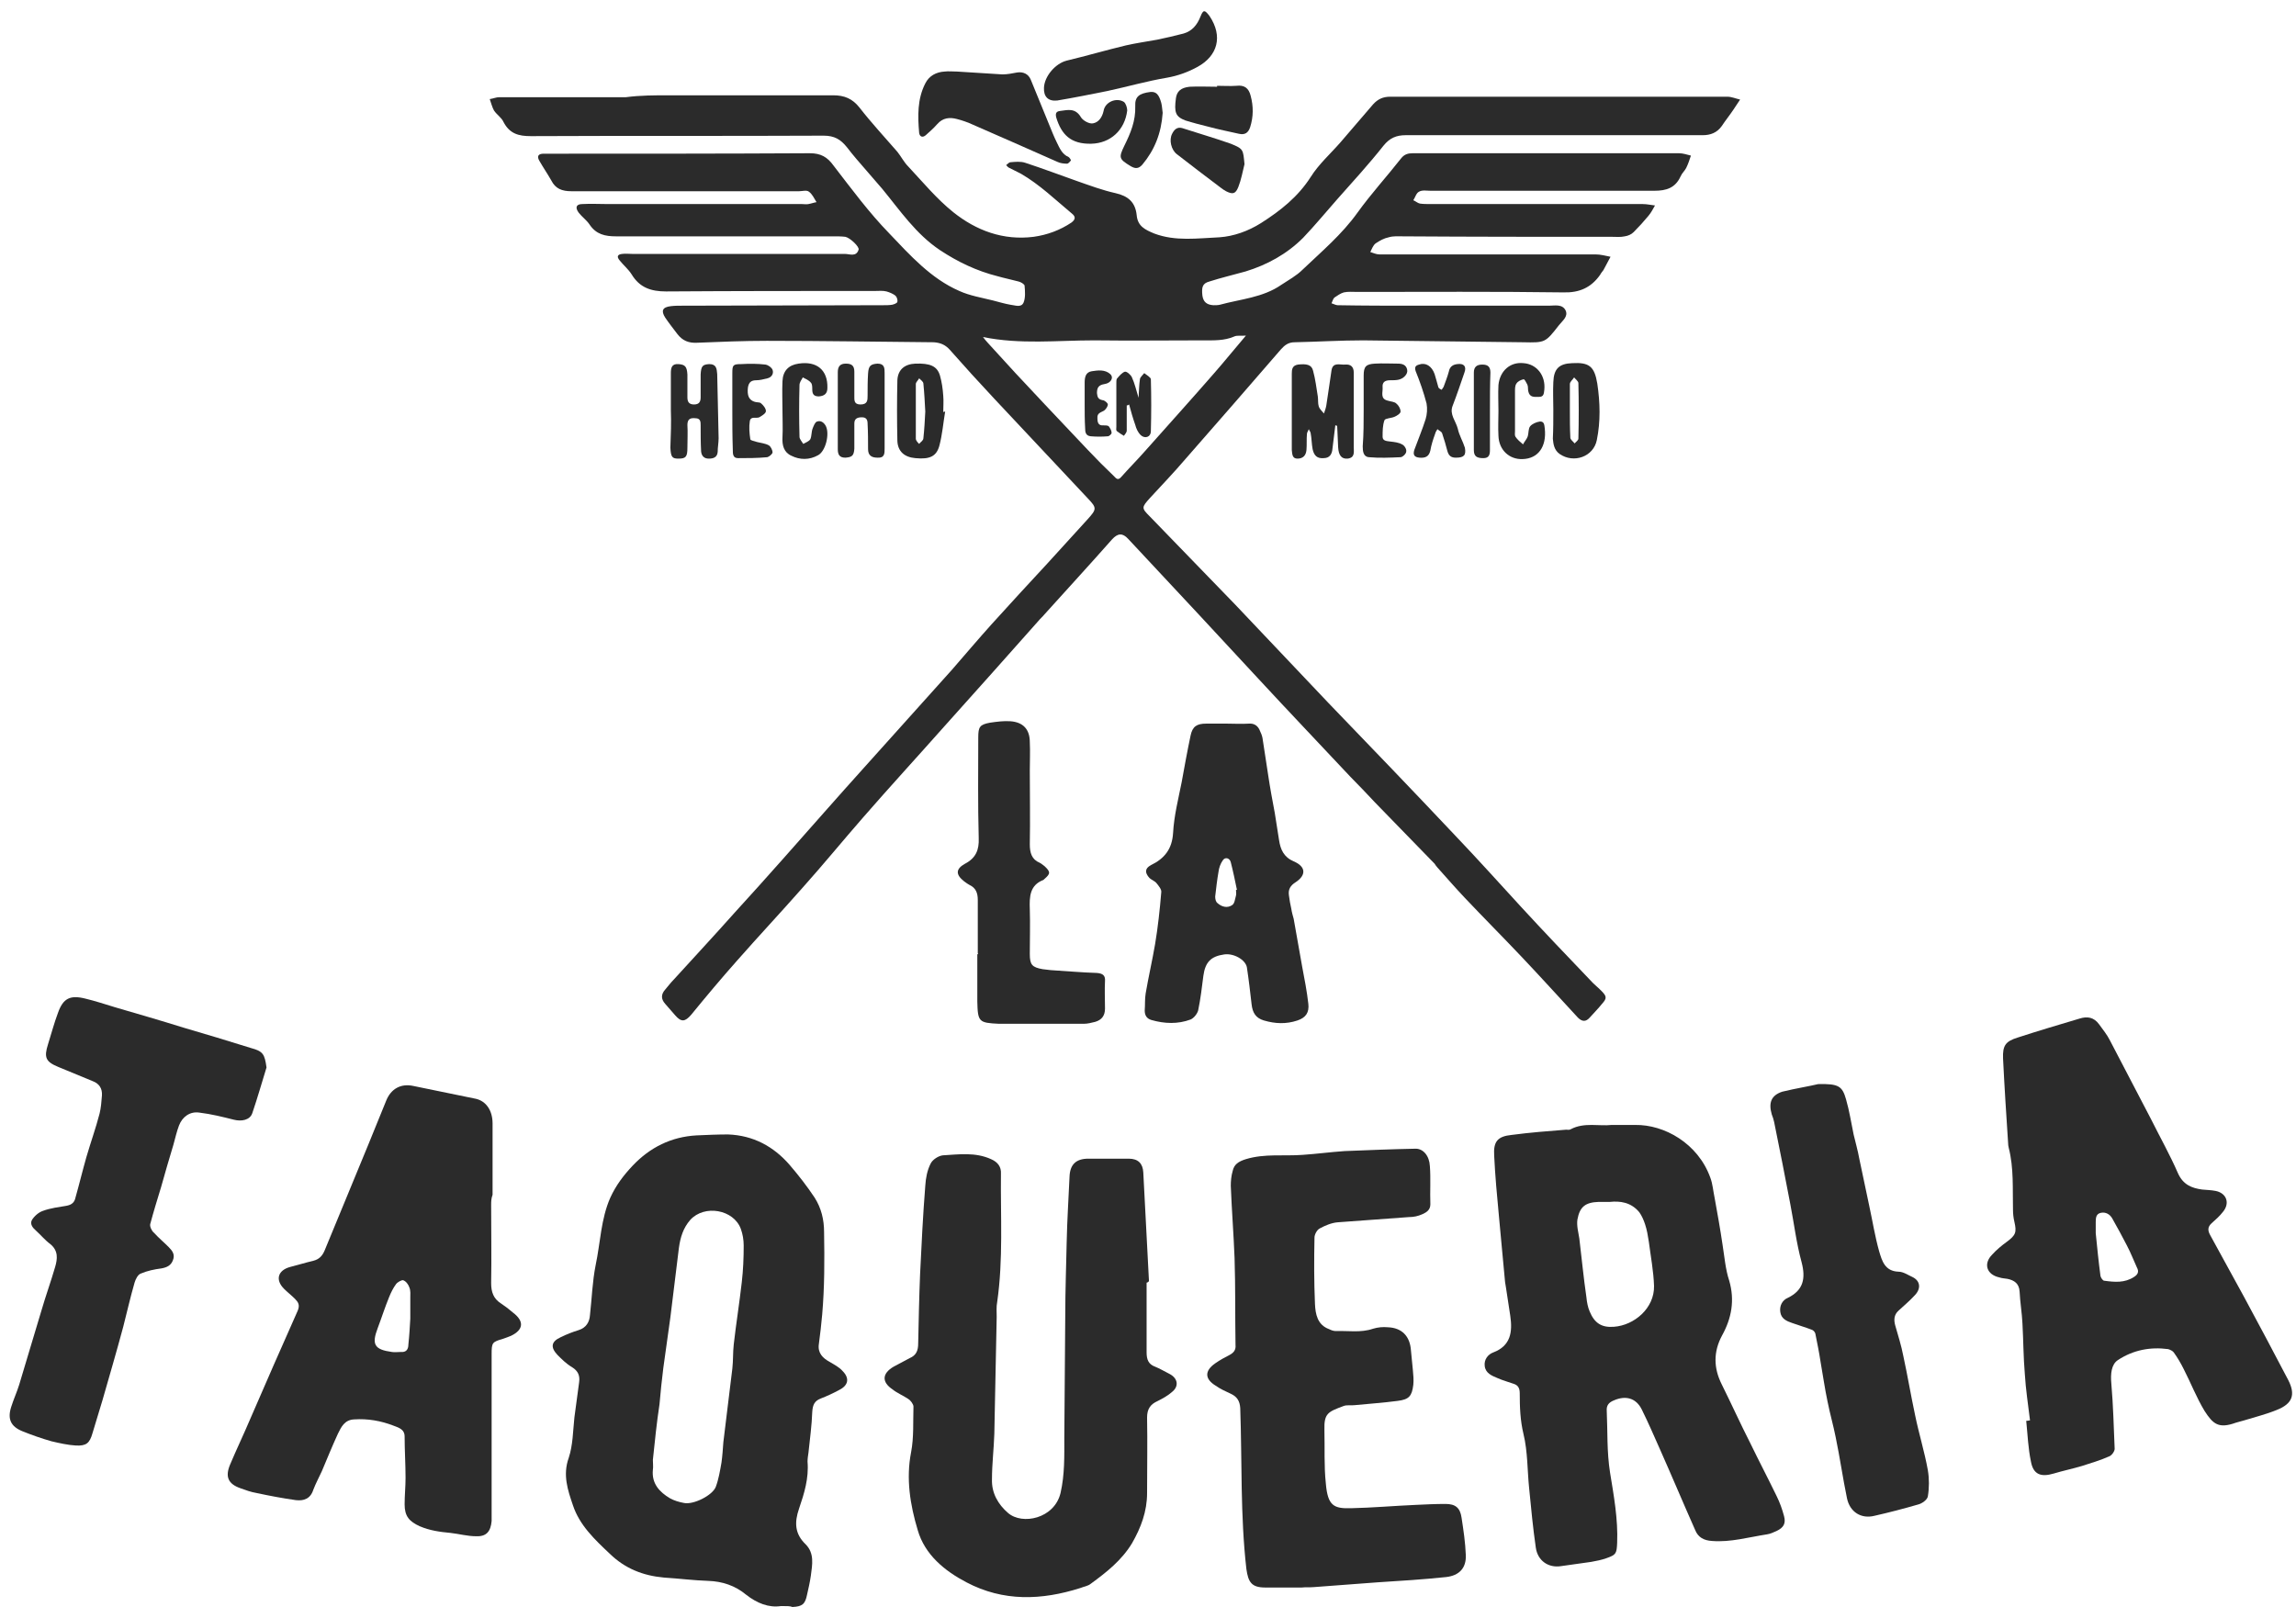
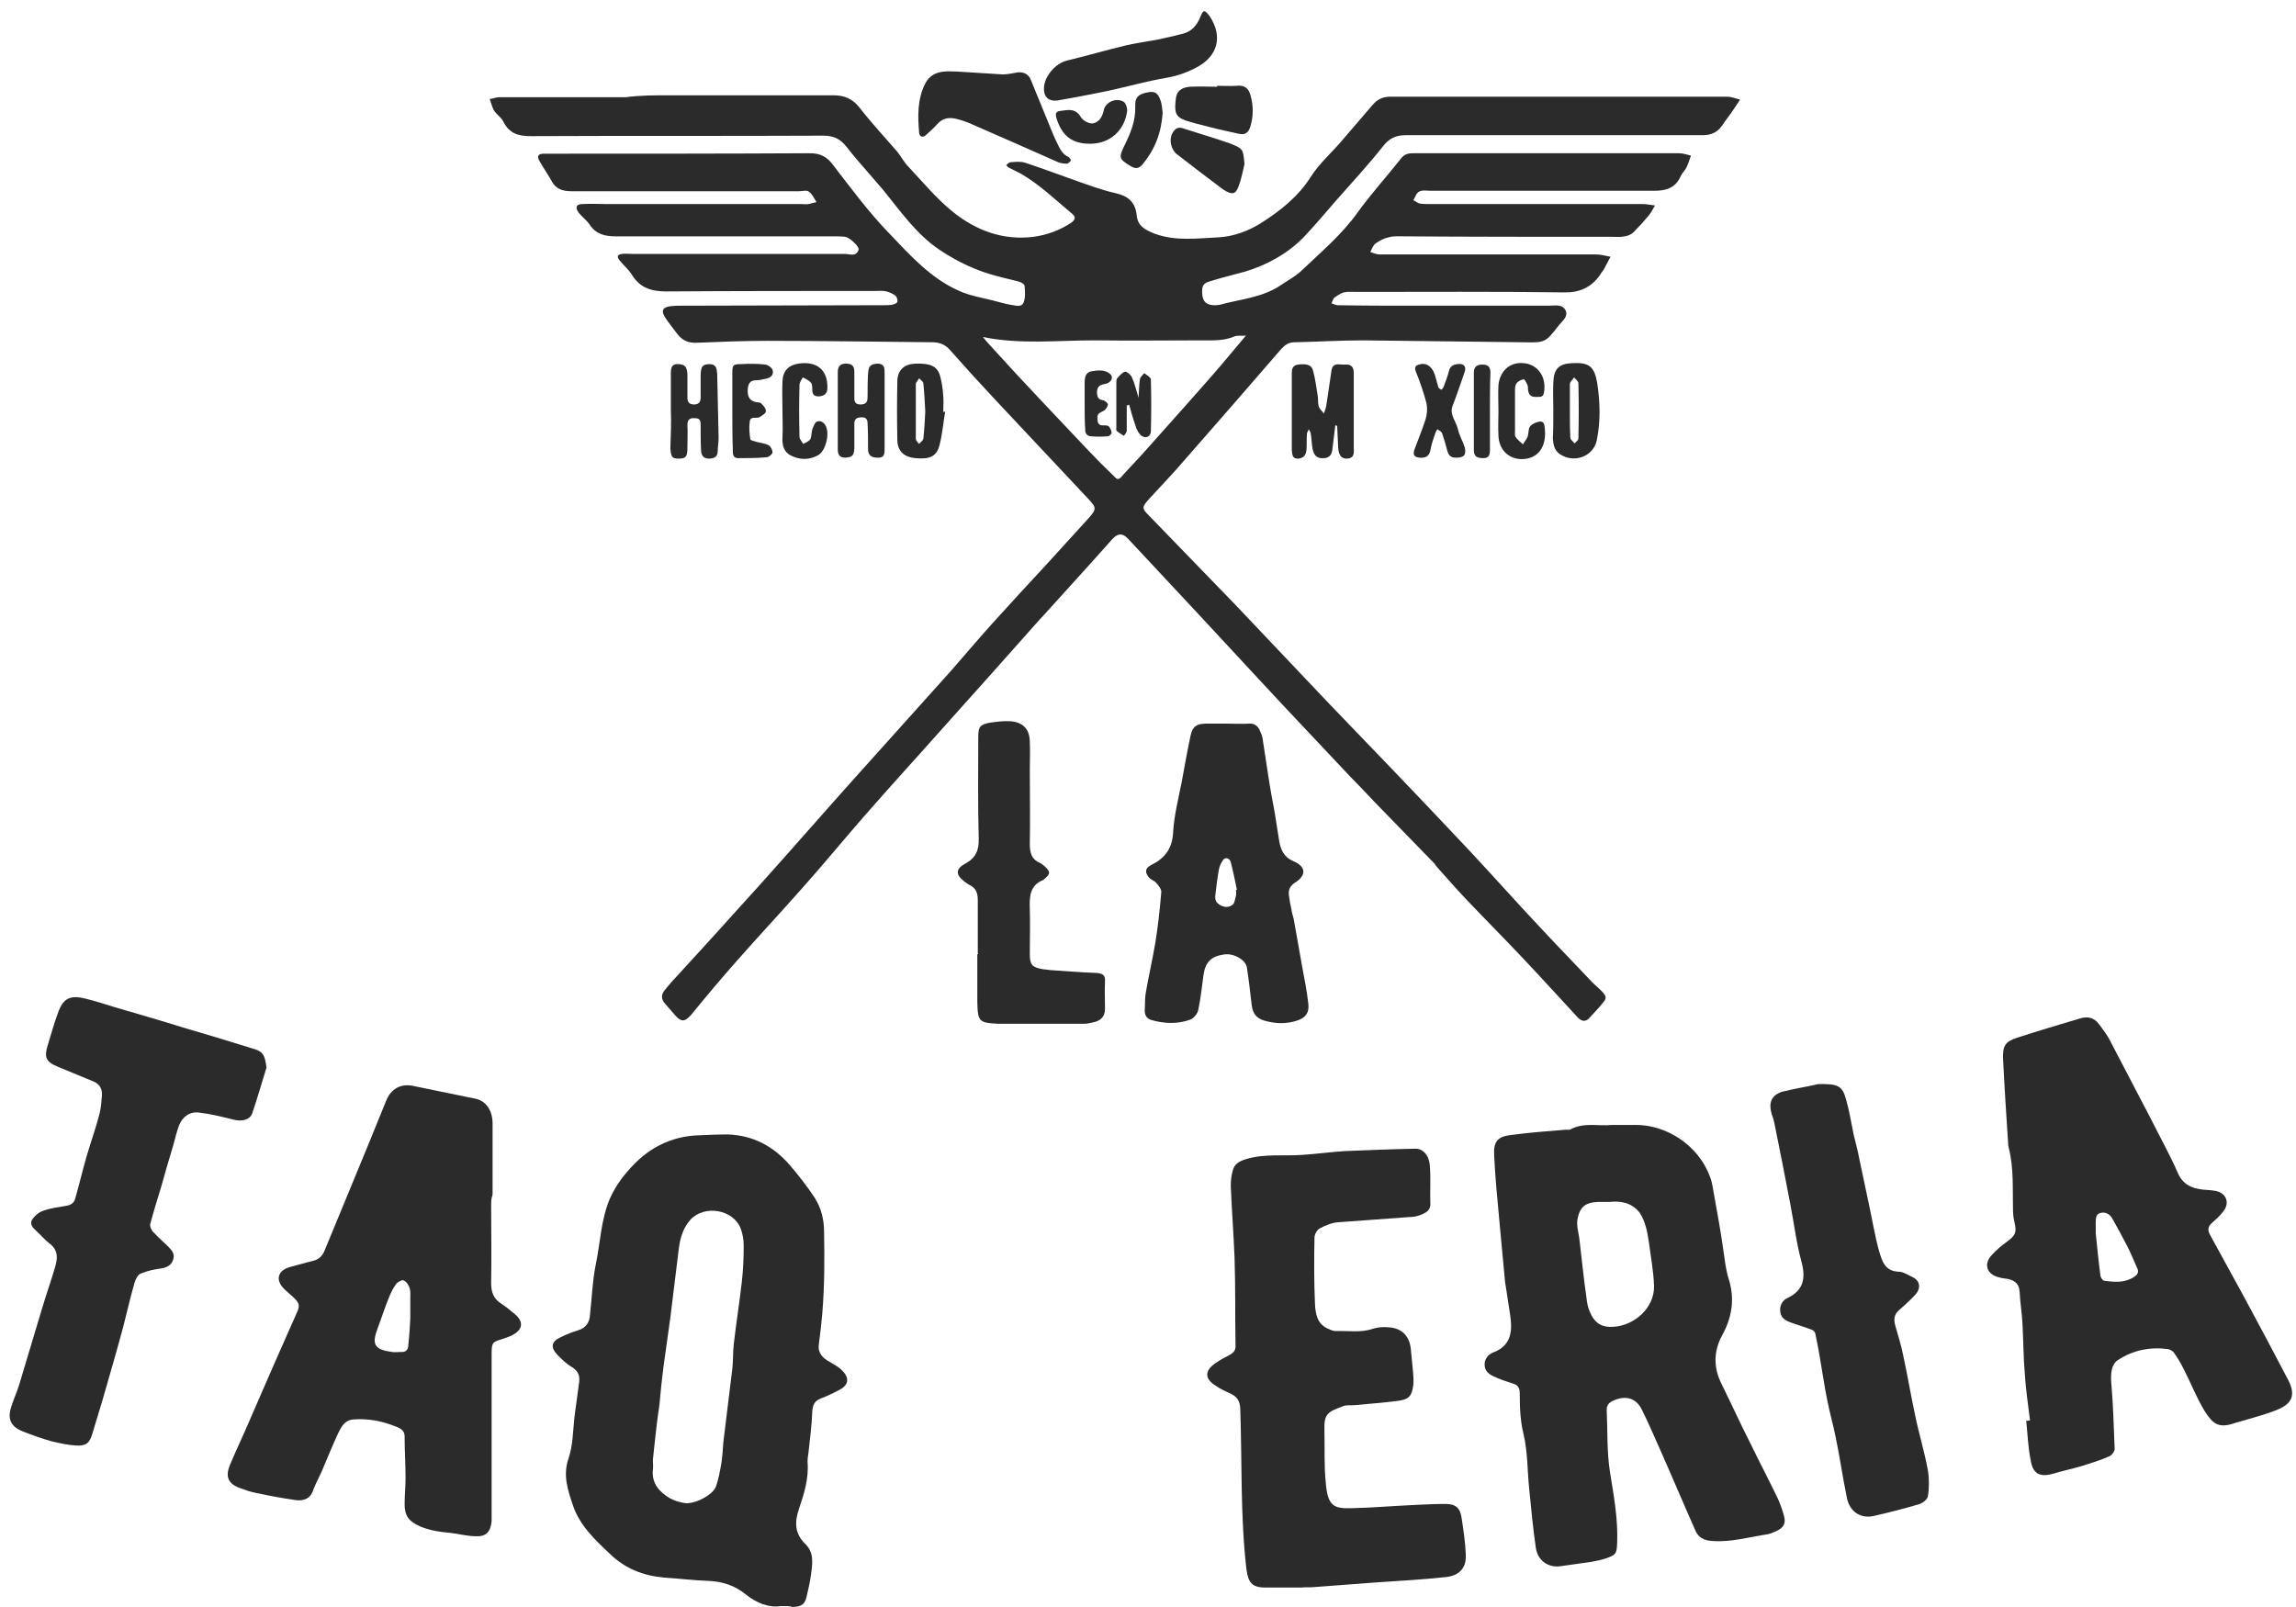
<svg xmlns="http://www.w3.org/2000/svg" width="140" height="98" viewBox="0 0 140 98" fill="none">
  <path d="M40.762 5.811C44.107 5.811 47.452 5.811 50.797 5.811C51.489 5.811 51.979 6.014 52.411 6.564C53.132 7.491 53.94 8.36 54.718 9.258C54.949 9.547 55.122 9.895 55.382 10.155C56.276 11.111 57.112 12.125 58.121 12.936C59.534 14.066 61.178 14.674 63.023 14.442C63.859 14.326 64.638 14.037 65.33 13.573C65.561 13.399 65.618 13.226 65.359 13.023C64.35 12.183 63.398 11.256 62.245 10.59C62.014 10.474 61.783 10.358 61.553 10.242C61.466 10.213 61.408 10.127 61.351 10.069C61.437 10.011 61.524 9.895 61.61 9.895C61.899 9.866 62.245 9.837 62.504 9.924C63.571 10.271 64.638 10.677 65.705 11.053C66.455 11.314 67.233 11.604 68.012 11.777C68.79 11.951 69.223 12.328 69.309 13.11C69.367 13.805 69.829 14.008 70.376 14.239C71.674 14.732 73.029 14.529 74.356 14.471C75.221 14.413 76.115 14.094 76.893 13.602C78.076 12.849 79.142 12.009 79.921 10.793C80.411 10.011 81.132 9.373 81.738 8.678C82.401 7.896 83.064 7.143 83.727 6.361C84.016 6.043 84.333 5.898 84.766 5.898C91.629 5.898 98.463 5.898 105.326 5.898C105.585 5.898 105.845 6.014 106.104 6.072C105.96 6.274 105.845 6.477 105.701 6.68C105.47 7.027 105.21 7.346 104.98 7.694C104.691 8.099 104.288 8.244 103.826 8.244C103.595 8.244 103.365 8.244 103.134 8.244C97.338 8.244 91.513 8.244 85.717 8.244C85.14 8.244 84.737 8.418 84.362 8.881C83.468 10.011 82.487 11.082 81.536 12.154C80.844 12.936 80.181 13.747 79.46 14.5C78.479 15.485 77.268 16.151 75.942 16.556C75.221 16.759 74.471 16.933 73.75 17.165C73.318 17.28 73.26 17.512 73.318 18.033C73.375 18.41 73.577 18.584 73.981 18.613C74.125 18.613 74.269 18.613 74.385 18.584C75.653 18.236 77.009 18.149 78.133 17.367C78.566 17.078 79.056 16.817 79.431 16.44C80.584 15.34 81.824 14.297 82.776 12.965C83.612 11.806 84.564 10.764 85.429 9.663C85.631 9.402 85.861 9.345 86.15 9.345C87.534 9.345 88.889 9.345 90.273 9.345C94.31 9.345 98.347 9.345 102.384 9.345C102.615 9.345 102.875 9.431 103.105 9.489C103.019 9.75 102.932 10.011 102.817 10.242C102.73 10.416 102.557 10.561 102.471 10.764C102.154 11.459 101.606 11.633 100.885 11.633C96.329 11.633 91.773 11.633 87.217 11.633C86.986 11.633 86.726 11.575 86.525 11.691C86.352 11.777 86.294 12.038 86.178 12.212C86.323 12.27 86.438 12.386 86.582 12.415C86.784 12.444 86.986 12.444 87.217 12.444C91.542 12.444 95.867 12.444 100.164 12.444C100.424 12.444 100.654 12.502 100.914 12.53C100.798 12.733 100.683 12.965 100.51 13.168C100.222 13.515 99.933 13.834 99.616 14.152C99.472 14.297 99.27 14.384 99.068 14.413C98.809 14.471 98.549 14.442 98.319 14.442C94.08 14.442 89.812 14.442 85.573 14.413C85.285 14.413 84.967 14.384 84.679 14.471C84.391 14.529 84.131 14.674 83.872 14.848C83.727 14.963 83.641 15.195 83.554 15.369C83.727 15.427 83.929 15.514 84.102 15.514C88.485 15.514 92.868 15.514 97.28 15.514C97.598 15.514 97.915 15.601 98.203 15.658C98.059 15.919 97.915 16.209 97.771 16.469C97.713 16.556 97.626 16.643 97.569 16.759C97.021 17.541 96.3 17.86 95.32 17.831C91.138 17.773 86.957 17.802 82.776 17.802C82.487 17.802 82.199 17.773 81.94 17.831C81.738 17.889 81.536 18.033 81.363 18.149C81.276 18.236 81.248 18.381 81.19 18.497C81.305 18.526 81.449 18.613 81.565 18.613C83.151 18.642 84.737 18.642 86.294 18.642C89.004 18.642 91.715 18.642 94.454 18.642C94.8 18.642 95.262 18.526 95.464 18.931C95.637 19.308 95.262 19.568 95.06 19.829C94.224 20.901 94.224 20.901 92.868 20.872C89.61 20.843 86.38 20.785 83.122 20.756C81.738 20.756 80.325 20.843 78.941 20.872C78.566 20.872 78.335 21.046 78.104 21.306C76.172 23.536 74.24 25.767 72.279 27.997C71.588 28.808 70.838 29.59 70.117 30.372C69.598 30.951 69.598 30.98 70.117 31.501C71.847 33.297 73.577 35.064 75.307 36.859C77.21 38.858 79.114 40.885 81.017 42.884C83.583 45.548 86.15 48.213 88.687 50.906C90.071 52.355 91.398 53.832 92.753 55.309C94.137 56.815 95.55 58.292 96.963 59.769C97.165 60.001 97.396 60.175 97.626 60.406C97.972 60.754 98.001 60.87 97.684 61.217C97.453 61.507 97.194 61.767 96.934 62.057C96.704 62.318 96.473 62.318 96.213 62.057C95.06 60.812 93.935 59.566 92.753 58.321C91.629 57.133 90.446 55.946 89.322 54.758C88.745 54.15 88.197 53.513 87.649 52.905C87.591 52.847 87.534 52.76 87.476 52.673C86.265 51.428 85.054 50.182 83.843 48.937C83.353 48.416 82.862 47.894 82.343 47.373C80.44 45.345 78.537 43.347 76.663 41.32C75.48 40.045 74.298 38.771 73.116 37.496C71.674 35.961 70.232 34.397 68.79 32.862C68.444 32.486 68.156 32.515 67.81 32.891C66.455 34.426 65.07 35.932 63.686 37.468C63.571 37.612 63.427 37.728 63.312 37.873C61.408 40.016 59.505 42.16 57.602 44.274C55.958 46.127 54.257 47.981 52.642 49.835C51.402 51.254 50.22 52.702 48.951 54.121C47.625 55.627 46.269 57.075 44.943 58.581C43.991 59.653 43.069 60.754 42.146 61.883C41.771 62.318 41.54 62.347 41.165 61.912C40.964 61.681 40.762 61.449 40.56 61.217C40.3 60.928 40.3 60.638 40.56 60.348C40.733 60.145 40.906 59.914 41.108 59.711C42.319 58.379 43.559 57.047 44.77 55.685C45.779 54.585 46.76 53.484 47.74 52.383C49.413 50.501 51.056 48.618 52.729 46.765C54.488 44.795 56.276 42.826 58.035 40.856C58.842 39.929 59.649 38.974 60.457 38.076C61.581 36.83 62.706 35.614 63.859 34.368C64.667 33.471 65.503 32.573 66.311 31.675C66.887 31.038 66.887 30.98 66.311 30.372C64.407 28.344 62.533 26.346 60.63 24.318C59.707 23.334 58.813 22.349 57.919 21.335C57.66 21.046 57.371 20.901 56.939 20.872C53.536 20.843 50.162 20.785 46.76 20.785C45.347 20.785 43.934 20.843 42.521 20.901C42.002 20.93 41.627 20.785 41.31 20.379C41.05 20.032 40.791 19.713 40.56 19.366C40.3 18.96 40.387 18.729 40.906 18.671C41.137 18.642 41.367 18.642 41.598 18.642C45.693 18.642 49.759 18.613 53.853 18.613C54.026 18.613 54.228 18.613 54.401 18.584C54.517 18.555 54.69 18.497 54.718 18.41C54.747 18.294 54.69 18.12 54.603 18.033C54.459 17.918 54.257 17.831 54.055 17.773C53.825 17.715 53.594 17.744 53.363 17.744C49.124 17.744 44.856 17.744 40.617 17.773C39.695 17.773 39.003 17.541 38.513 16.73C38.311 16.412 38.022 16.18 37.792 15.89C37.59 15.658 37.647 15.514 37.936 15.485C38.138 15.456 38.34 15.485 38.57 15.485C42.896 15.485 47.221 15.485 51.518 15.485C51.806 15.485 52.21 15.687 52.354 15.224C52.411 15.05 51.835 14.5 51.546 14.442C51.316 14.413 51.085 14.413 50.854 14.413C49.614 14.413 48.346 14.413 47.106 14.413C43.934 14.413 40.733 14.413 37.561 14.413C36.898 14.413 36.35 14.297 35.946 13.689C35.773 13.428 35.485 13.226 35.283 12.965C35.052 12.646 35.139 12.444 35.514 12.444C36.033 12.415 36.523 12.444 37.042 12.444C40.992 12.444 44.943 12.444 48.894 12.444C49.038 12.444 49.182 12.473 49.297 12.444C49.47 12.415 49.614 12.357 49.787 12.328C49.643 12.096 49.528 11.835 49.326 11.691C49.182 11.575 48.922 11.662 48.721 11.662C44.107 11.662 39.464 11.662 34.85 11.662C34.274 11.662 33.87 11.517 33.61 10.995C33.38 10.59 33.12 10.213 32.889 9.808C32.717 9.518 32.832 9.373 33.149 9.373C33.322 9.373 33.466 9.373 33.639 9.373C38.887 9.373 44.136 9.373 49.384 9.345C50.047 9.345 50.451 9.576 50.825 10.098C51.921 11.517 52.988 12.965 54.228 14.239C55.497 15.572 56.766 16.991 58.496 17.744C59.13 18.033 59.851 18.149 60.543 18.323C60.889 18.41 61.264 18.526 61.61 18.584C61.899 18.613 62.273 18.786 62.418 18.439C62.533 18.149 62.504 17.773 62.475 17.425C62.475 17.338 62.245 17.194 62.1 17.165C61.668 17.049 61.235 16.962 60.832 16.846C59.563 16.527 58.409 15.977 57.314 15.253C55.843 14.268 54.891 12.849 53.796 11.517C53.478 11.14 53.161 10.793 52.844 10.416C52.44 9.953 52.008 9.46 51.633 8.968C51.258 8.505 50.883 8.273 50.22 8.273C44.28 8.302 38.34 8.273 32.37 8.302C31.621 8.302 31.073 8.157 30.698 7.433C30.583 7.172 30.294 6.999 30.121 6.738C30.006 6.535 29.948 6.274 29.862 6.043C30.064 6.014 30.265 5.927 30.438 5.927C33.005 5.927 35.6 5.927 38.166 5.927C39.06 5.811 39.925 5.811 40.762 5.811ZM59.938 20.553C60.053 20.698 60.14 20.814 60.226 20.901C61.351 22.146 62.475 23.363 63.629 24.579C64.523 25.535 65.417 26.462 66.311 27.417C66.829 27.968 67.377 28.518 67.925 29.039C68.041 29.155 68.156 29.329 68.358 29.097C68.819 28.576 69.309 28.084 69.771 27.562C71.184 25.969 72.626 24.376 74.038 22.754C74.673 22.03 75.278 21.277 75.971 20.466C75.653 20.495 75.423 20.437 75.25 20.524C74.644 20.785 74.01 20.756 73.404 20.756C71.184 20.756 68.935 20.785 66.714 20.756C64.465 20.756 62.216 21.017 59.938 20.553Z" fill="#2B2B2B" />
  <path d="M47.625 97.942C46.875 98.058 46.154 97.768 45.491 97.247C44.828 96.697 44.049 96.436 43.184 96.407C42.29 96.378 41.396 96.262 40.474 96.204C39.205 96.088 38.109 95.654 37.186 94.756C36.264 93.887 35.341 93.018 34.937 91.802C34.62 90.875 34.303 89.948 34.678 88.906C34.937 88.124 34.937 87.255 35.024 86.444C35.11 85.72 35.225 85.025 35.312 84.3C35.37 83.895 35.254 83.605 34.879 83.374C34.533 83.171 34.245 82.881 33.986 82.621C33.553 82.157 33.611 81.81 34.187 81.549C34.533 81.375 34.908 81.231 35.283 81.115C35.745 80.97 35.946 80.622 35.975 80.188C36.09 79.174 36.119 78.16 36.321 77.147C36.61 75.785 36.638 74.337 37.215 73.034C37.561 72.281 38.023 71.673 38.57 71.093C39.637 69.964 40.935 69.327 42.463 69.24C43.098 69.211 43.761 69.182 44.395 69.182C45.924 69.24 47.164 69.906 48.144 71.035C48.692 71.673 49.211 72.339 49.672 73.034C50.076 73.671 50.249 74.366 50.249 75.148C50.278 76.828 50.278 78.508 50.134 80.159C50.076 80.767 50.018 81.346 49.932 81.954C49.845 82.505 50.163 82.823 50.595 83.055C50.883 83.229 51.172 83.374 51.374 83.605C51.806 84.04 51.748 84.474 51.172 84.764C50.797 84.967 50.422 85.141 50.047 85.285C49.672 85.43 49.557 85.662 49.528 86.096C49.499 86.936 49.384 87.747 49.297 88.587C49.269 88.761 49.24 88.964 49.24 89.137C49.326 90.151 49.038 91.078 48.721 92.005C48.432 92.845 48.461 93.54 49.124 94.177C49.672 94.727 49.528 95.422 49.442 96.088C49.384 96.494 49.297 96.87 49.211 97.247C49.096 97.826 48.923 97.971 48.317 98C48.202 97.942 47.971 97.942 47.625 97.942ZM39.81 89.022C39.81 89.253 39.839 89.456 39.81 89.63C39.724 90.47 40.214 90.991 40.849 91.368C41.108 91.512 41.396 91.599 41.714 91.657C42.29 91.773 43.444 91.194 43.646 90.672C43.819 90.209 43.905 89.688 43.992 89.195C44.049 88.79 44.078 88.355 44.107 87.95C44.28 86.444 44.482 84.967 44.655 83.461C44.712 82.968 44.684 82.476 44.741 81.984C44.886 80.709 45.087 79.464 45.231 78.189C45.318 77.436 45.347 76.712 45.347 75.959C45.347 75.612 45.289 75.264 45.174 74.945C44.741 73.758 42.953 73.439 42.088 74.395C41.656 74.888 41.483 75.467 41.396 76.104C41.223 77.523 41.05 78.913 40.877 80.333C40.733 81.375 40.589 82.389 40.445 83.432C40.358 84.156 40.272 84.909 40.214 85.633C40.041 86.762 39.926 87.921 39.81 89.022Z" fill="#2B2B2B" />
  <path d="M98.261 68.603C98.866 68.603 99.27 68.603 99.703 68.603C101.49 68.574 103.538 69.732 104.288 71.818C104.432 72.194 104.461 72.629 104.547 73.034C104.72 73.99 104.893 74.946 105.037 75.93C105.153 76.654 105.21 77.407 105.441 78.103C105.787 79.29 105.585 80.391 105.008 81.433C104.461 82.447 104.489 83.432 104.98 84.416C105.585 85.633 106.133 86.849 106.739 88.037C107.258 89.109 107.806 90.151 108.325 91.223C108.526 91.628 108.671 92.034 108.786 92.468C108.901 92.903 108.757 93.163 108.325 93.366C108.123 93.453 107.95 93.54 107.748 93.569C106.623 93.743 105.528 94.061 104.403 93.974C103.884 93.945 103.538 93.743 103.365 93.308C102.644 91.686 101.952 90.035 101.231 88.413C100.856 87.573 100.51 86.763 100.106 85.951C99.76 85.256 99.126 85.083 98.405 85.401C98.117 85.517 97.944 85.691 97.972 86.038C98.03 87.284 97.972 88.529 98.174 89.804C98.405 91.223 98.665 92.642 98.607 94.09C98.578 94.727 98.549 94.814 97.972 95.017C97.655 95.133 97.338 95.191 97.021 95.249C96.415 95.335 95.781 95.422 95.175 95.509C94.426 95.625 93.762 95.191 93.647 94.38C93.474 93.192 93.359 91.976 93.243 90.788C93.128 89.688 93.157 88.529 92.897 87.458C92.695 86.618 92.667 85.807 92.667 84.967C92.667 84.677 92.58 84.474 92.292 84.388C91.975 84.272 91.629 84.185 91.311 84.04C90.965 83.895 90.59 83.75 90.533 83.316C90.475 82.91 90.735 82.592 91.052 82.476C92.119 82.07 92.234 81.231 92.09 80.246C92.003 79.666 91.917 79.087 91.83 78.537C91.802 78.421 91.802 78.305 91.773 78.189C91.657 76.857 91.513 75.496 91.398 74.164C91.282 72.947 91.167 71.702 91.109 70.485C91.052 69.616 91.311 69.298 92.176 69.211C93.272 69.066 94.368 68.979 95.493 68.892C95.579 68.892 95.694 68.921 95.781 68.863C96.588 68.429 97.54 68.69 98.261 68.603ZM98.174 73.295C97.857 73.295 97.655 73.295 97.482 73.295C96.675 73.324 96.329 73.584 96.185 74.366C96.127 74.743 96.242 75.148 96.3 75.525C96.444 76.712 96.559 77.929 96.733 79.116C96.761 79.406 96.819 79.725 96.934 79.985C97.223 80.68 97.655 80.97 98.405 80.912C99.645 80.825 100.885 79.782 100.856 78.421C100.827 77.523 100.654 76.625 100.539 75.728C100.481 75.351 100.424 75.004 100.308 74.656C100.222 74.395 100.106 74.135 99.962 73.932C99.443 73.295 98.751 73.237 98.174 73.295Z" fill="#2B2B2B" />
-   <path d="M69.915 78.218C69.915 79.638 69.915 81.057 69.915 82.476C69.915 82.91 70.03 83.2 70.434 83.345C70.722 83.461 71.011 83.634 71.299 83.779C71.818 84.04 71.905 84.532 71.472 84.88C71.213 85.112 70.895 85.285 70.607 85.43C70.146 85.633 69.944 85.922 69.944 86.444C69.973 87.979 69.944 89.514 69.944 91.049C69.944 92.178 69.569 93.163 69.021 94.119C68.387 95.162 67.464 95.886 66.512 96.581C66.339 96.726 66.08 96.755 65.878 96.841C63.513 97.594 61.178 97.681 58.928 96.494C57.602 95.799 56.391 94.814 55.958 93.308C55.497 91.773 55.237 90.18 55.555 88.558C55.728 87.66 55.67 86.704 55.699 85.778C55.699 85.633 55.526 85.401 55.382 85.314C55.093 85.112 54.718 84.967 54.43 84.735C53.738 84.272 53.796 83.75 54.488 83.345C54.805 83.171 55.151 82.997 55.468 82.823C55.872 82.65 55.987 82.36 55.987 81.926C56.016 80.535 56.045 79.116 56.102 77.726C56.189 75.93 56.276 74.106 56.42 72.31C56.449 71.847 56.535 71.383 56.737 70.978C56.852 70.717 57.227 70.485 57.487 70.456C58.467 70.398 59.476 70.254 60.428 70.688C60.832 70.862 61.062 71.151 61.033 71.586C61.005 74.192 61.178 76.799 60.803 79.406C60.745 79.695 60.774 80.014 60.774 80.304C60.716 82.679 60.687 85.054 60.63 87.428C60.601 88.355 60.486 89.282 60.486 90.209C60.457 91.049 60.86 91.744 61.466 92.265C62.331 93.018 64.292 92.613 64.667 91.049C64.926 89.919 64.897 88.79 64.897 87.66C64.926 85.169 64.926 82.679 64.955 80.188C64.955 78.711 65.013 77.205 65.042 75.728C65.07 74.395 65.157 73.092 65.215 71.76C65.243 71.007 65.618 70.659 66.368 70.659C67.175 70.659 67.983 70.659 68.819 70.659C69.396 70.659 69.684 70.949 69.713 71.499C69.828 73.7 69.944 75.901 70.059 78.131C69.973 78.218 69.944 78.218 69.915 78.218Z" fill="#2B2B2B" />
  <path d="M123.781 86.618C123.666 85.662 123.521 84.735 123.464 83.779C123.377 82.766 123.377 81.723 123.32 80.709C123.291 80.072 123.175 79.406 123.147 78.769C123.118 78.276 122.829 78.074 122.397 77.987C122.224 77.958 122.08 77.958 121.907 77.9C121.128 77.726 120.926 77.06 121.474 76.51C121.734 76.22 122.051 75.959 122.368 75.728C122.916 75.322 122.974 75.148 122.829 74.511C122.772 74.279 122.743 74.019 122.743 73.758C122.714 72.513 122.801 71.238 122.483 69.993C122.483 69.935 122.455 69.906 122.455 69.848C122.339 68.081 122.224 66.315 122.137 64.548C122.108 63.766 122.282 63.505 123.031 63.273C124.271 62.868 125.54 62.492 126.809 62.115C127.27 61.97 127.674 62.028 127.991 62.463C128.222 62.781 128.481 63.1 128.654 63.447C129.491 65.04 130.327 66.662 131.163 68.255C131.711 69.356 132.316 70.427 132.807 71.557C133.124 72.252 133.643 72.455 134.277 72.542C134.566 72.571 134.825 72.571 135.114 72.629C135.777 72.773 135.979 73.382 135.546 73.903C135.344 74.164 135.114 74.366 134.854 74.598C134.594 74.83 134.623 75.061 134.768 75.322C135.46 76.567 136.123 77.813 136.815 79.058C137.738 80.767 138.632 82.447 139.525 84.156C139.987 85.054 139.785 85.604 138.833 85.981C138.199 86.241 137.507 86.415 136.844 86.618C136.671 86.676 136.498 86.704 136.325 86.763C135.287 87.139 134.941 86.849 134.421 86.038C133.931 85.227 133.585 84.33 133.153 83.49C132.98 83.142 132.778 82.794 132.547 82.476C132.489 82.389 132.316 82.302 132.201 82.273C131.105 82.128 130.067 82.331 129.144 82.939C128.741 83.2 128.683 83.779 128.741 84.388C128.856 85.72 128.885 87.023 128.943 88.355C128.943 88.5 128.77 88.761 128.597 88.819C128.078 89.05 127.501 89.224 126.953 89.398C126.376 89.572 125.8 89.688 125.223 89.862C124.444 90.093 123.983 89.919 123.839 89.137C123.666 88.326 123.637 87.487 123.55 86.647C123.666 86.647 123.723 86.618 123.781 86.618ZM127.789 75.206C127.76 75.206 127.76 75.206 127.789 75.206C127.876 76.075 127.962 76.944 128.078 77.813C128.106 77.929 128.222 78.103 128.308 78.103C128.943 78.189 129.548 78.247 130.125 77.871C130.356 77.726 130.442 77.552 130.298 77.292C130.096 76.857 129.923 76.394 129.692 75.959C129.404 75.409 129.116 74.859 128.798 74.308C128.654 74.048 128.395 73.903 128.106 73.961C127.818 74.019 127.789 74.251 127.789 74.511C127.789 74.743 127.789 74.975 127.789 75.206Z" fill="#2B2B2B" />
  <path d="M29.948 73.497C29.948 75.09 29.977 76.683 29.948 78.247C29.948 78.798 30.093 79.203 30.554 79.493C30.814 79.666 31.044 79.84 31.275 80.043C31.967 80.564 31.938 81.086 31.16 81.462C31.015 81.52 30.871 81.578 30.698 81.636C30.006 81.839 29.977 81.868 29.977 82.592C29.977 85.72 29.977 88.848 29.977 91.976C29.977 92.236 29.977 92.497 29.977 92.758C29.92 93.395 29.66 93.713 29.026 93.685C28.507 93.685 27.988 93.54 27.469 93.482C26.834 93.424 26.2 93.337 25.594 93.076C24.96 92.787 24.672 92.468 24.672 91.744C24.672 91.194 24.729 90.672 24.729 90.122C24.729 89.282 24.672 88.442 24.672 87.602C24.672 87.139 24.268 87.052 23.98 86.936C23.23 86.647 22.422 86.502 21.586 86.56C21.009 86.589 20.808 87.023 20.606 87.429C20.26 88.182 19.942 88.964 19.625 89.717C19.452 90.093 19.25 90.47 19.106 90.846C18.933 91.397 18.529 91.541 18.039 91.483C17.232 91.368 16.453 91.223 15.646 91.049C15.3 90.991 14.983 90.875 14.665 90.759C13.916 90.499 13.714 90.064 14.031 89.311C14.435 88.355 14.867 87.457 15.271 86.502C16.223 84.301 17.174 82.128 18.155 79.927C18.299 79.58 18.183 79.406 17.982 79.203C17.78 79 17.52 78.798 17.318 78.595C16.77 78.045 16.944 77.465 17.693 77.263C18.155 77.147 18.616 77.002 19.106 76.886C19.452 76.799 19.654 76.597 19.798 76.249C20.231 75.177 20.692 74.106 21.125 73.034C21.557 71.962 22.019 70.891 22.451 69.819C22.826 68.921 23.172 68.023 23.547 67.126C23.835 66.401 24.441 66.054 25.219 66.228C26.488 66.488 27.757 66.749 29.026 67.01C29.631 67.154 30.035 67.705 30.035 68.516C30.035 69.964 30.035 71.412 30.035 72.86C29.948 73.092 29.948 73.295 29.948 73.497ZM25.018 80.42C25.018 79.956 25.018 79.551 25.018 79.145C25.018 78.942 25.046 78.711 24.96 78.508C24.902 78.334 24.758 78.132 24.585 78.074C24.498 78.045 24.239 78.189 24.152 78.305C23.98 78.537 23.835 78.827 23.72 79.116C23.46 79.753 23.259 80.391 23.028 80.999C22.653 81.984 22.826 82.302 23.893 82.447C24.066 82.476 24.268 82.447 24.441 82.447C24.758 82.476 24.902 82.302 24.902 81.984C24.96 81.462 24.989 80.912 25.018 80.42Z" fill="#2B2B2B" />
  <path d="M79.373 96.812C78.623 96.812 77.874 96.812 77.153 96.812C76.317 96.812 76.115 96.494 75.999 95.683C75.624 92.41 75.74 89.137 75.624 85.865C75.596 85.43 75.423 85.169 75.048 84.996C74.731 84.851 74.413 84.706 74.125 84.503C73.462 84.098 73.433 83.605 74.096 83.142C74.385 82.939 74.702 82.766 74.99 82.621C75.25 82.476 75.365 82.302 75.336 82.013C75.307 80.246 75.336 78.479 75.278 76.712C75.221 75.235 75.105 73.787 75.048 72.31C75.048 72.02 75.077 71.702 75.163 71.412C75.25 71.007 75.509 70.833 75.971 70.688C77.124 70.34 78.277 70.514 79.431 70.427C80.296 70.369 81.132 70.254 81.997 70.196C83.439 70.138 84.881 70.08 86.323 70.051C86.784 70.051 87.159 70.485 87.188 71.122C87.245 71.875 87.188 72.657 87.217 73.439C87.217 73.787 86.986 73.932 86.726 74.048C86.467 74.163 86.207 74.221 85.919 74.221C84.477 74.337 83.007 74.424 81.565 74.54C81.19 74.569 80.786 74.743 80.469 74.916C80.296 75.003 80.152 75.293 80.152 75.467C80.123 76.828 80.123 78.16 80.181 79.522C80.209 80.13 80.325 80.796 81.046 81.057C81.161 81.115 81.305 81.172 81.449 81.172C82.199 81.144 82.978 81.288 83.727 81.028C84.016 80.941 84.333 80.912 84.621 80.941C85.486 80.97 85.977 81.491 86.034 82.36C86.063 82.766 86.121 83.142 86.15 83.547C86.178 83.837 86.207 84.156 86.178 84.445C86.092 85.141 85.919 85.343 85.227 85.43C84.362 85.546 83.468 85.604 82.603 85.691C82.372 85.72 82.113 85.662 81.911 85.749C80.988 86.096 80.728 86.183 80.757 87.197C80.786 88.297 80.728 89.398 80.844 90.47C80.959 91.831 81.334 92.005 82.372 91.976C83.699 91.947 84.996 91.831 86.323 91.773C86.928 91.744 87.534 91.715 88.139 91.715C88.745 91.715 89.033 91.947 89.12 92.555C89.235 93.308 89.35 94.061 89.379 94.843C89.408 95.625 88.976 96.088 88.168 96.175C86.784 96.32 85.4 96.407 84.016 96.494C82.718 96.581 81.449 96.697 80.152 96.784C79.835 96.812 79.604 96.784 79.373 96.812Z" fill="#2B2B2B" />
  <path d="M16.251 65.098C15.963 66.025 15.703 66.952 15.386 67.879C15.242 68.313 14.723 68.4 14.262 68.284C13.569 68.11 12.877 67.937 12.157 67.85C11.58 67.763 11.118 68.11 10.917 68.632C10.772 69.008 10.686 69.414 10.571 69.819C10.311 70.688 10.052 71.557 9.821 72.397C9.59 73.15 9.359 73.903 9.158 74.656C9.129 74.801 9.244 75.061 9.388 75.177C9.677 75.496 9.994 75.757 10.282 76.046C10.513 76.278 10.686 76.51 10.542 76.857C10.426 77.176 10.167 77.292 9.85 77.35C9.417 77.407 8.985 77.494 8.581 77.668C8.408 77.726 8.264 78.016 8.206 78.218C7.946 79.116 7.745 80.014 7.514 80.912C7.11 82.418 6.678 83.895 6.245 85.401C6.043 86.067 5.841 86.734 5.64 87.4C5.467 88.008 5.265 88.182 4.63 88.153C4.14 88.124 3.621 88.008 3.131 87.892C2.525 87.718 1.949 87.516 1.372 87.284C0.651 86.994 0.449 86.531 0.68 85.807C0.824 85.343 1.026 84.909 1.17 84.445C1.631 82.939 2.064 81.433 2.525 79.927C2.785 79.029 3.102 78.16 3.362 77.263C3.506 76.77 3.563 76.278 3.073 75.872C2.756 75.641 2.496 75.322 2.208 75.061C2.006 74.888 1.804 74.656 1.949 74.395C2.093 74.164 2.352 73.932 2.612 73.845C3.073 73.671 3.592 73.613 4.082 73.526C4.371 73.469 4.544 73.324 4.602 73.034C4.832 72.223 5.034 71.383 5.265 70.572C5.524 69.674 5.841 68.805 6.072 67.908C6.159 67.56 6.187 67.183 6.216 66.807C6.245 66.373 6.043 66.083 5.668 65.938C4.976 65.648 4.255 65.359 3.563 65.069C2.785 64.751 2.67 64.49 2.929 63.679C3.131 63.042 3.304 62.376 3.535 61.767C3.852 60.87 4.284 60.667 5.207 60.899C5.813 61.043 6.418 61.246 6.995 61.42C8.379 61.825 9.792 62.231 11.176 62.665C12.56 63.071 13.916 63.476 15.3 63.911C16.049 64.113 16.136 64.287 16.251 65.098Z" fill="#2B2B2B" />
  <path d="M110.862 66.112C112.102 66.083 112.333 66.228 112.563 67.039C112.765 67.734 112.881 68.487 113.025 69.182C113.14 69.674 113.284 70.167 113.371 70.659C113.573 71.615 113.775 72.57 113.976 73.526C114.178 74.453 114.322 75.38 114.582 76.307C114.755 76.886 114.928 77.523 115.764 77.552C116.053 77.552 116.341 77.755 116.601 77.871C117.091 78.102 117.148 78.566 116.774 78.971C116.456 79.319 116.11 79.609 115.764 79.927C115.476 80.188 115.476 80.506 115.562 80.825C115.735 81.433 115.937 82.07 116.053 82.679C116.312 83.866 116.514 85.082 116.774 86.299C117.004 87.428 117.35 88.529 117.552 89.659C117.639 90.18 117.639 90.73 117.552 91.252C117.523 91.454 117.206 91.686 116.975 91.744C116.081 92.005 115.188 92.236 114.294 92.439C113.486 92.642 112.794 92.207 112.621 91.368C112.362 90.122 112.189 88.877 111.929 87.631C111.785 86.907 111.583 86.212 111.439 85.488C111.266 84.677 111.151 83.837 111.006 83.026C110.92 82.447 110.804 81.897 110.689 81.317C110.66 81.23 110.574 81.115 110.458 81.086C110.084 80.941 109.68 80.825 109.276 80.68C108.93 80.564 108.613 80.419 108.555 80.014C108.498 79.638 108.671 79.29 109.017 79.145C109.968 78.682 110.112 77.958 109.853 76.973C109.536 75.814 109.392 74.598 109.161 73.41C108.844 71.76 108.526 70.109 108.18 68.429C108.152 68.284 108.094 68.11 108.036 67.965C107.834 67.27 107.979 66.807 108.671 66.575C109.507 66.372 110.401 66.228 110.862 66.112Z" fill="#2B2B2B" />
  <path d="M74.817 44.129C75.25 44.129 75.711 44.158 76.144 44.129C76.49 44.1 76.721 44.274 76.836 44.592C76.894 44.708 76.951 44.853 76.98 44.998C77.096 45.751 77.211 46.504 77.326 47.257C77.442 48.039 77.586 48.821 77.73 49.574C77.817 50.124 77.903 50.675 77.99 51.225C78.076 51.804 78.278 52.268 78.883 52.528C79.633 52.847 79.662 53.368 78.999 53.803C78.681 54.005 78.537 54.237 78.595 54.614C78.624 54.874 78.681 55.164 78.739 55.425C78.768 55.627 78.826 55.83 78.883 56.033C79.056 57.017 79.229 57.973 79.402 58.958C79.547 59.711 79.691 60.464 79.777 61.217C79.835 61.738 79.633 62.057 79.114 62.231C78.422 62.462 77.759 62.434 77.067 62.231C76.576 62.086 76.375 61.767 76.317 61.246C76.231 60.493 76.144 59.74 76.029 58.987C75.942 58.524 75.221 58.118 74.644 58.205C73.837 58.321 73.491 58.668 73.376 59.508C73.289 60.203 73.203 60.928 73.058 61.623C73.001 61.825 72.799 62.086 72.597 62.173C71.819 62.462 71.011 62.434 70.204 62.202C69.915 62.115 69.8 61.912 69.8 61.623C69.829 61.275 69.8 60.928 69.858 60.58C70.031 59.566 70.261 58.581 70.434 57.568C70.608 56.525 70.723 55.453 70.809 54.411C70.838 54.237 70.636 54.005 70.521 53.861C70.406 53.716 70.204 53.658 70.088 53.542C69.8 53.223 69.8 52.963 70.175 52.76C71.011 52.355 71.472 51.775 71.53 50.791C71.588 49.748 71.847 48.734 72.049 47.72C72.222 46.765 72.395 45.809 72.597 44.853C72.713 44.303 72.972 44.129 73.549 44.129C73.952 44.129 74.385 44.129 74.817 44.129ZM75.365 54.266C75.394 54.266 75.394 54.266 75.423 54.266C75.308 53.716 75.192 53.136 75.048 52.586C74.99 52.325 74.702 52.239 74.558 52.47C74.414 52.673 74.327 52.934 74.299 53.165C74.212 53.658 74.154 54.179 74.097 54.672C74.097 54.816 74.126 54.99 74.241 55.077C74.5 55.309 74.846 55.396 75.135 55.193C75.279 55.106 75.308 54.816 75.365 54.614C75.394 54.498 75.365 54.382 75.365 54.266Z" fill="#2B2B2B" />
  <path d="M59.621 58.147C59.621 57.046 59.621 55.946 59.621 54.874C59.621 54.469 59.505 54.15 59.131 53.976C59.015 53.918 58.9 53.831 58.785 53.745C58.266 53.339 58.266 52.992 58.842 52.673C59.505 52.325 59.707 51.833 59.678 51.109C59.621 49.053 59.65 46.996 59.65 44.969C59.65 44.332 59.736 44.187 60.371 44.071C60.774 44.013 61.207 43.955 61.611 43.984C62.389 44.042 62.793 44.477 62.793 45.258C62.822 45.838 62.793 46.417 62.793 46.996C62.793 48.502 62.822 49.98 62.793 51.486C62.793 52.007 62.908 52.412 63.398 52.615C63.514 52.673 63.6 52.76 63.687 52.818C64.062 53.165 64.062 53.281 63.687 53.6C63.658 53.629 63.658 53.629 63.629 53.658C62.793 53.976 62.764 54.672 62.793 55.453C62.822 56.351 62.793 57.278 62.793 58.176C62.793 58.842 62.937 58.987 63.571 59.103C63.744 59.132 63.889 59.132 64.062 59.161C65.013 59.219 65.965 59.306 66.888 59.334C67.234 59.364 67.406 59.479 67.378 59.827C67.349 60.377 67.378 60.956 67.378 61.507C67.378 61.941 67.176 62.202 66.772 62.318C66.541 62.376 66.311 62.434 66.08 62.434C64.408 62.434 62.735 62.434 61.063 62.434C61.005 62.434 60.976 62.434 60.918 62.434C59.678 62.376 59.621 62.318 59.592 61.072C59.592 60.117 59.592 59.161 59.592 58.205C59.678 58.147 59.65 58.147 59.621 58.147Z" fill="#2B2B2B" />
  <path d="M58.352 4.363C59.275 4.421 60.197 4.479 61.12 4.537C61.408 4.537 61.726 4.479 62.014 4.421C62.389 4.363 62.706 4.508 62.85 4.855C63.225 5.782 63.6 6.68 63.975 7.607C64.119 7.954 64.263 8.331 64.436 8.678C64.609 9.026 64.754 9.402 65.157 9.576C65.215 9.605 65.301 9.75 65.301 9.779C65.244 9.866 65.128 9.982 65.071 9.982C64.869 9.982 64.638 9.953 64.465 9.866C62.764 9.113 61.062 8.36 59.332 7.607C59.015 7.462 58.698 7.346 58.352 7.259C57.919 7.143 57.487 7.172 57.141 7.578C56.939 7.809 56.679 8.041 56.449 8.244C56.247 8.418 56.074 8.331 56.045 8.099C55.959 7.085 55.93 6.043 56.42 5.087C56.651 4.624 57.083 4.392 57.602 4.363C57.833 4.334 58.092 4.363 58.352 4.363Z" fill="#2B2B2B" />
  <path d="M63.657 5.348C63.686 4.652 64.35 3.87 65.042 3.697C66.253 3.407 67.435 3.06 68.646 2.77C69.281 2.625 69.915 2.538 70.549 2.422C71.097 2.306 71.616 2.191 72.164 2.046C72.683 1.901 73 1.524 73.202 1.003C73.375 0.569 73.462 0.598 73.75 0.974C74.586 2.22 74.24 3.407 73.029 4.073C72.453 4.392 71.818 4.624 71.155 4.739C69.944 4.942 68.733 5.29 67.522 5.55C66.512 5.753 65.503 5.956 64.465 6.13C63.917 6.188 63.629 5.898 63.657 5.348Z" fill="#2B2B2B" />
  <path d="M81.421 25.94C81.363 26.404 81.305 26.867 81.248 27.36C81.219 27.707 81.075 27.939 80.7 27.939C80.325 27.968 80.123 27.794 80.037 27.388C79.979 27.07 79.979 26.751 79.921 26.433C79.921 26.346 79.835 26.259 79.806 26.172C79.777 26.259 79.691 26.375 79.691 26.462C79.662 26.78 79.691 27.128 79.662 27.446C79.633 27.765 79.46 27.968 79.114 27.968C78.797 27.968 78.797 27.707 78.768 27.446C78.768 25.882 78.768 24.318 78.768 22.783C78.768 22.523 78.797 22.291 79.143 22.233C79.662 22.175 79.979 22.233 80.066 22.61C80.21 23.131 80.267 23.652 80.354 24.174C80.383 24.376 80.354 24.608 80.412 24.782C80.469 24.956 80.613 25.071 80.729 25.216C80.787 25.042 80.844 24.898 80.873 24.724C80.988 24.029 81.075 23.305 81.19 22.581C81.277 22.059 81.709 22.262 82.026 22.233C82.372 22.204 82.546 22.378 82.546 22.725C82.546 23.392 82.546 24.029 82.546 24.695C82.546 25.564 82.546 26.433 82.546 27.273C82.546 27.562 82.632 27.91 82.171 27.968C81.796 27.997 81.623 27.765 81.594 27.273C81.565 26.838 81.565 26.404 81.536 25.998C81.507 25.94 81.478 25.94 81.421 25.94Z" fill="#2B2B2B" />
  <path d="M40.906 25.013C40.906 24.26 40.906 23.536 40.906 22.783C40.906 22.465 40.935 22.175 41.367 22.204C41.771 22.233 41.886 22.349 41.915 22.841C41.915 23.305 41.915 23.768 41.915 24.231C41.915 24.492 42.002 24.666 42.319 24.666C42.636 24.666 42.722 24.492 42.722 24.231C42.722 23.768 42.722 23.305 42.722 22.841C42.751 22.32 42.838 22.233 43.242 22.204C43.674 22.204 43.703 22.465 43.732 22.812C43.761 24.116 43.789 25.419 43.818 26.722C43.818 27.012 43.761 27.273 43.761 27.562C43.732 27.91 43.472 27.968 43.213 27.968C42.953 27.968 42.78 27.823 42.751 27.533C42.722 27.012 42.722 26.462 42.722 25.94C42.722 25.738 42.722 25.506 42.405 25.506C42.117 25.477 41.915 25.535 41.915 25.911C41.944 26.375 41.915 26.838 41.915 27.302C41.915 27.852 41.828 27.968 41.367 27.968C40.992 27.968 40.906 27.881 40.877 27.302C40.906 26.491 40.935 25.767 40.906 25.013C40.935 25.013 40.906 25.013 40.906 25.013Z" fill="#2B2B2B" />
  <path d="M57.631 25.1C57.516 25.795 57.458 26.491 57.285 27.157C57.112 27.823 56.708 28.026 55.814 27.939C55.151 27.881 54.747 27.533 54.718 26.896C54.69 25.651 54.69 24.434 54.718 23.189C54.747 22.552 55.151 22.204 55.814 22.175C56.708 22.146 57.141 22.32 57.314 22.899C57.429 23.305 57.487 23.71 57.516 24.145C57.544 24.463 57.516 24.811 57.516 25.129C57.573 25.1 57.602 25.1 57.631 25.1ZM56.42 25.1C56.391 24.55 56.362 23.971 56.304 23.392C56.304 23.276 56.132 23.16 56.045 23.073C55.987 23.189 55.843 23.305 55.843 23.42C55.843 24.521 55.843 25.651 55.843 26.751C55.843 26.867 55.959 26.983 56.045 27.07C56.132 26.954 56.304 26.867 56.304 26.722C56.362 26.201 56.391 25.651 56.42 25.1Z" fill="#2B2B2B" />
  <path d="M94.715 24.985C94.715 24.434 94.686 23.884 94.715 23.305C94.743 22.494 95.061 22.175 95.868 22.146C96.906 22.088 97.223 22.349 97.396 23.392C97.569 24.55 97.598 25.709 97.367 26.838C97.166 27.852 95.954 28.286 95.089 27.678C94.772 27.446 94.715 27.099 94.686 26.751C94.715 26.201 94.715 25.593 94.715 24.985ZM95.724 25.042C95.753 25.042 95.753 25.042 95.724 25.042C95.724 25.593 95.724 26.143 95.753 26.693C95.753 26.809 95.926 26.925 96.012 27.041C96.099 26.954 96.243 26.838 96.243 26.751C96.272 25.622 96.272 24.492 96.243 23.363C96.243 23.247 96.07 23.131 95.983 23.015C95.897 23.16 95.724 23.276 95.724 23.421C95.724 24 95.724 24.521 95.724 25.042Z" fill="#2B2B2B" />
  <path d="M51.085 25.013C51.085 24.231 51.085 23.478 51.085 22.696C51.085 22.349 51.229 22.175 51.575 22.175C51.921 22.175 52.094 22.291 52.094 22.667C52.094 23.16 52.094 23.652 52.094 24.145C52.094 24.405 52.066 24.666 52.469 24.666C52.902 24.666 52.902 24.405 52.902 24.116C52.902 23.681 52.902 23.218 52.931 22.783C52.959 22.32 53.075 22.204 53.507 22.175C53.94 22.175 53.94 22.465 53.94 22.754C53.94 24.289 53.94 25.824 53.94 27.359C53.94 27.649 53.94 27.939 53.507 27.91C53.132 27.91 52.931 27.765 52.931 27.388C52.931 26.867 52.931 26.375 52.902 25.853C52.902 25.622 52.844 25.448 52.556 25.448C52.267 25.448 52.094 25.535 52.094 25.824C52.094 26.346 52.094 26.838 52.094 27.359C52.066 27.794 51.95 27.881 51.547 27.91C51.172 27.91 51.085 27.707 51.085 27.388C51.085 26.577 51.085 25.795 51.085 25.013Z" fill="#2B2B2B" />
  <path d="M74.212 5.232C74.615 5.232 74.99 5.261 75.394 5.232C75.884 5.174 76.144 5.377 76.259 5.84C76.432 6.477 76.432 7.114 76.23 7.751C76.115 8.099 75.913 8.244 75.538 8.157C74.904 8.012 74.298 7.896 73.664 7.723C73.202 7.607 72.741 7.491 72.28 7.346C71.674 7.114 71.588 6.854 71.703 5.985C71.76 5.579 71.991 5.348 72.539 5.29C73.087 5.261 73.635 5.29 74.212 5.29C74.212 5.261 74.212 5.232 74.212 5.232Z" fill="#2B2B2B" />
  <path d="M88.774 27.91C88.514 27.91 88.341 27.823 88.255 27.504C88.168 27.157 88.053 26.78 87.937 26.433C87.909 26.317 87.736 26.259 87.649 26.172C87.591 26.259 87.534 26.346 87.505 26.462C87.389 26.78 87.274 27.128 87.216 27.475C87.13 27.852 86.899 27.939 86.553 27.91C86.236 27.881 86.15 27.736 86.236 27.446C86.467 26.809 86.726 26.201 86.928 25.564C87.015 25.274 87.043 24.927 86.986 24.608C86.813 23.942 86.582 23.276 86.323 22.638C86.236 22.378 86.323 22.291 86.524 22.233C86.928 22.088 87.303 22.32 87.476 22.812C87.562 23.073 87.62 23.334 87.707 23.623C87.736 23.681 87.822 23.739 87.909 23.768C87.937 23.71 87.995 23.652 88.024 23.594C88.139 23.276 88.255 22.986 88.341 22.667C88.399 22.349 88.601 22.233 88.86 22.204C89.264 22.146 89.437 22.349 89.293 22.725C89.062 23.392 88.831 24.087 88.572 24.753C88.37 25.274 88.774 25.68 88.889 26.143C88.975 26.548 89.206 26.925 89.322 27.302C89.408 27.765 89.264 27.91 88.774 27.91Z" fill="#2B2B2B" />
-   <path d="M83.151 24.985C83.151 24.289 83.151 23.594 83.151 22.899C83.151 22.349 83.295 22.204 83.843 22.175C84.305 22.146 84.766 22.175 85.227 22.175C85.487 22.175 85.746 22.233 85.804 22.552C85.862 22.812 85.573 23.102 85.256 23.16C85.112 23.189 84.939 23.189 84.766 23.189C84.449 23.189 84.276 23.305 84.305 23.623C84.333 23.913 84.132 24.318 84.622 24.434C84.795 24.492 85.025 24.492 85.141 24.608C85.285 24.724 85.4 24.927 85.4 25.1C85.4 25.216 85.17 25.361 85.025 25.419C84.823 25.506 84.478 25.506 84.42 25.622C84.305 25.94 84.305 26.288 84.305 26.635C84.305 26.896 84.564 26.896 84.766 26.925C85.025 26.954 85.285 26.983 85.487 27.099C85.631 27.157 85.775 27.388 85.746 27.533C85.746 27.678 85.516 27.881 85.4 27.881C84.766 27.91 84.103 27.939 83.468 27.881C83.122 27.852 83.093 27.504 83.093 27.215C83.151 26.462 83.151 25.738 83.151 24.985Z" fill="#2B2B2B" />
  <path d="M75.884 10.011C75.769 10.474 75.682 10.966 75.509 11.401C75.336 11.835 75.163 11.864 74.759 11.662C74.644 11.604 74.529 11.517 74.413 11.43C73.519 10.764 72.626 10.069 71.76 9.402C71.415 9.142 71.27 8.534 71.472 8.157C71.588 7.925 71.76 7.723 72.078 7.809C73.058 8.128 74.067 8.418 75.048 8.765C75.826 9.084 75.797 9.113 75.884 10.011Z" fill="#2B2B2B" />
  <path d="M91.369 25.071C91.369 24.55 91.34 24 91.369 23.478C91.456 22.61 92.09 22.059 92.897 22.146C93.705 22.204 94.253 22.899 94.166 23.768C94.137 24 94.137 24.202 93.849 24.202C93.561 24.202 93.272 24.26 93.186 23.855C93.157 23.71 93.186 23.565 93.128 23.449C93.07 23.334 92.955 23.102 92.897 23.131C92.753 23.16 92.551 23.247 92.465 23.392C92.378 23.507 92.378 23.71 92.378 23.855C92.378 24.666 92.378 25.477 92.378 26.288C92.378 26.404 92.35 26.548 92.407 26.635C92.523 26.809 92.696 26.954 92.869 27.099C92.955 26.925 93.099 26.78 93.157 26.606C93.215 26.404 93.186 26.143 93.301 25.998C93.416 25.853 93.676 25.738 93.878 25.709C94.166 25.68 94.166 25.911 94.195 26.143C94.31 27.244 93.791 27.968 92.84 27.997C92.032 28.026 91.398 27.446 91.369 26.577C91.34 26.056 91.369 25.564 91.369 25.071Z" fill="#2B2B2B" />
  <path d="M47.712 25.071C47.712 24.463 47.683 23.855 47.712 23.247C47.74 22.61 48.086 22.262 48.692 22.175C49.817 22.001 50.48 22.581 50.451 23.652C50.451 24 50.278 24.145 49.932 24.174C49.615 24.174 49.528 24.029 49.528 23.739C49.528 23.594 49.528 23.42 49.442 23.334C49.326 23.189 49.124 23.102 48.952 23.015C48.865 23.16 48.75 23.334 48.75 23.478C48.721 24.521 48.721 25.564 48.75 26.635C48.75 26.78 48.894 26.925 48.98 27.07C49.124 26.983 49.326 26.925 49.413 26.78C49.499 26.577 49.471 26.317 49.557 26.114C49.615 25.969 49.701 25.738 49.817 25.709C50.047 25.622 50.249 25.766 50.364 25.998C50.595 26.491 50.336 27.533 49.874 27.765C49.355 28.055 48.779 28.055 48.259 27.794C47.798 27.591 47.683 27.157 47.712 26.664C47.74 26.143 47.712 25.593 47.712 25.071Z" fill="#2B2B2B" />
  <path d="M44.654 25.014C44.654 24.26 44.654 23.507 44.654 22.783C44.654 22.262 44.683 22.204 45.202 22.204C45.693 22.175 46.183 22.175 46.673 22.233C46.846 22.262 47.048 22.407 47.106 22.552C47.192 22.783 47.048 23.015 46.788 23.073C46.558 23.131 46.327 23.189 46.125 23.189C45.808 23.189 45.664 23.305 45.606 23.623C45.548 24.116 45.664 24.376 45.981 24.492C46.125 24.55 46.298 24.521 46.385 24.579C46.529 24.695 46.702 24.898 46.702 25.071C46.702 25.216 46.442 25.361 46.298 25.448C46.096 25.535 45.779 25.361 45.721 25.68C45.664 26.027 45.693 26.404 45.75 26.78C45.75 26.867 46.01 26.896 46.154 26.954C46.385 27.012 46.673 27.041 46.875 27.157C46.99 27.215 47.106 27.446 47.106 27.591C47.106 27.678 46.904 27.852 46.788 27.881C46.183 27.939 45.577 27.939 45.001 27.939C44.683 27.939 44.683 27.678 44.683 27.417C44.654 26.578 44.654 25.796 44.654 25.014Z" fill="#2B2B2B" />
  <path d="M70.895 6.883C70.809 8.128 70.405 9.142 69.655 10.04C69.425 10.3 69.223 10.3 68.934 10.127C68.214 9.692 68.214 9.605 68.56 8.881C68.934 8.128 69.252 7.375 69.223 6.477C69.194 5.898 69.454 5.695 70.146 5.608C70.492 5.579 70.665 5.753 70.809 6.274C70.867 6.506 70.867 6.738 70.895 6.883Z" fill="#2B2B2B" />
  <path d="M66.541 8.765C65.301 8.794 64.725 8.215 64.407 7.172C64.35 6.941 64.378 6.796 64.638 6.767C65.099 6.709 65.561 6.564 65.907 7.143C66.022 7.346 66.426 7.578 66.656 7.52C66.974 7.462 67.204 7.172 67.291 6.767C67.377 6.216 68.07 5.927 68.531 6.216C68.646 6.303 68.733 6.564 68.733 6.738C68.588 7.925 67.723 8.736 66.541 8.765Z" fill="#2B2B2B" />
  <path d="M90.85 25.071C90.85 25.853 90.85 26.635 90.85 27.446C90.85 27.736 90.792 27.939 90.446 27.939C90.042 27.939 89.869 27.823 89.869 27.446C89.869 25.882 89.869 24.289 89.869 22.725C89.869 22.378 90.042 22.233 90.388 22.233C90.734 22.233 90.879 22.378 90.879 22.725C90.85 23.478 90.85 24.26 90.85 25.071Z" fill="#2B2B2B" />
  <path d="M68.704 24.724C68.704 25.245 68.704 25.738 68.704 26.259C68.704 26.375 68.589 26.491 68.531 26.577C68.387 26.491 68.243 26.404 68.099 26.288C68.041 26.23 68.07 26.114 68.07 26.027C68.07 25.129 68.07 24.26 68.07 23.363C68.07 23.276 68.07 23.16 68.099 23.102C68.243 22.928 68.416 22.725 68.589 22.667C68.704 22.638 68.964 22.87 69.021 23.015C69.194 23.392 69.281 23.797 69.425 24.26C69.454 23.826 69.454 23.478 69.511 23.102C69.54 22.986 69.684 22.87 69.771 22.754C69.915 22.87 70.175 23.015 70.175 23.131C70.204 24.174 70.204 25.216 70.175 26.288C70.175 26.664 69.8 26.78 69.54 26.52C69.396 26.375 69.281 26.143 69.223 25.911C69.079 25.506 68.964 25.1 68.848 24.666C68.819 24.695 68.762 24.724 68.704 24.724Z" fill="#2B2B2B" />
  <path d="M66.138 24.666C66.138 24.231 66.138 23.768 66.138 23.334C66.138 23.015 66.195 22.696 66.57 22.639C66.945 22.581 67.378 22.523 67.695 22.812C67.926 23.015 67.753 23.363 67.349 23.421C67.003 23.478 66.888 23.623 66.888 23.971C66.916 24.203 66.945 24.347 67.234 24.405C67.349 24.405 67.551 24.579 67.551 24.666C67.551 24.782 67.435 24.956 67.32 25.042C67.118 25.158 66.888 25.187 66.916 25.506C66.916 25.767 66.974 25.969 67.291 25.94C67.407 25.94 67.551 25.94 67.609 25.998C67.695 26.114 67.781 26.259 67.781 26.404C67.781 26.462 67.637 26.606 67.551 26.606C67.205 26.635 66.859 26.635 66.513 26.606C66.195 26.577 66.167 26.346 66.167 26.114C66.138 25.622 66.138 25.158 66.138 24.666Z" fill="#2B2B2B" />
</svg>